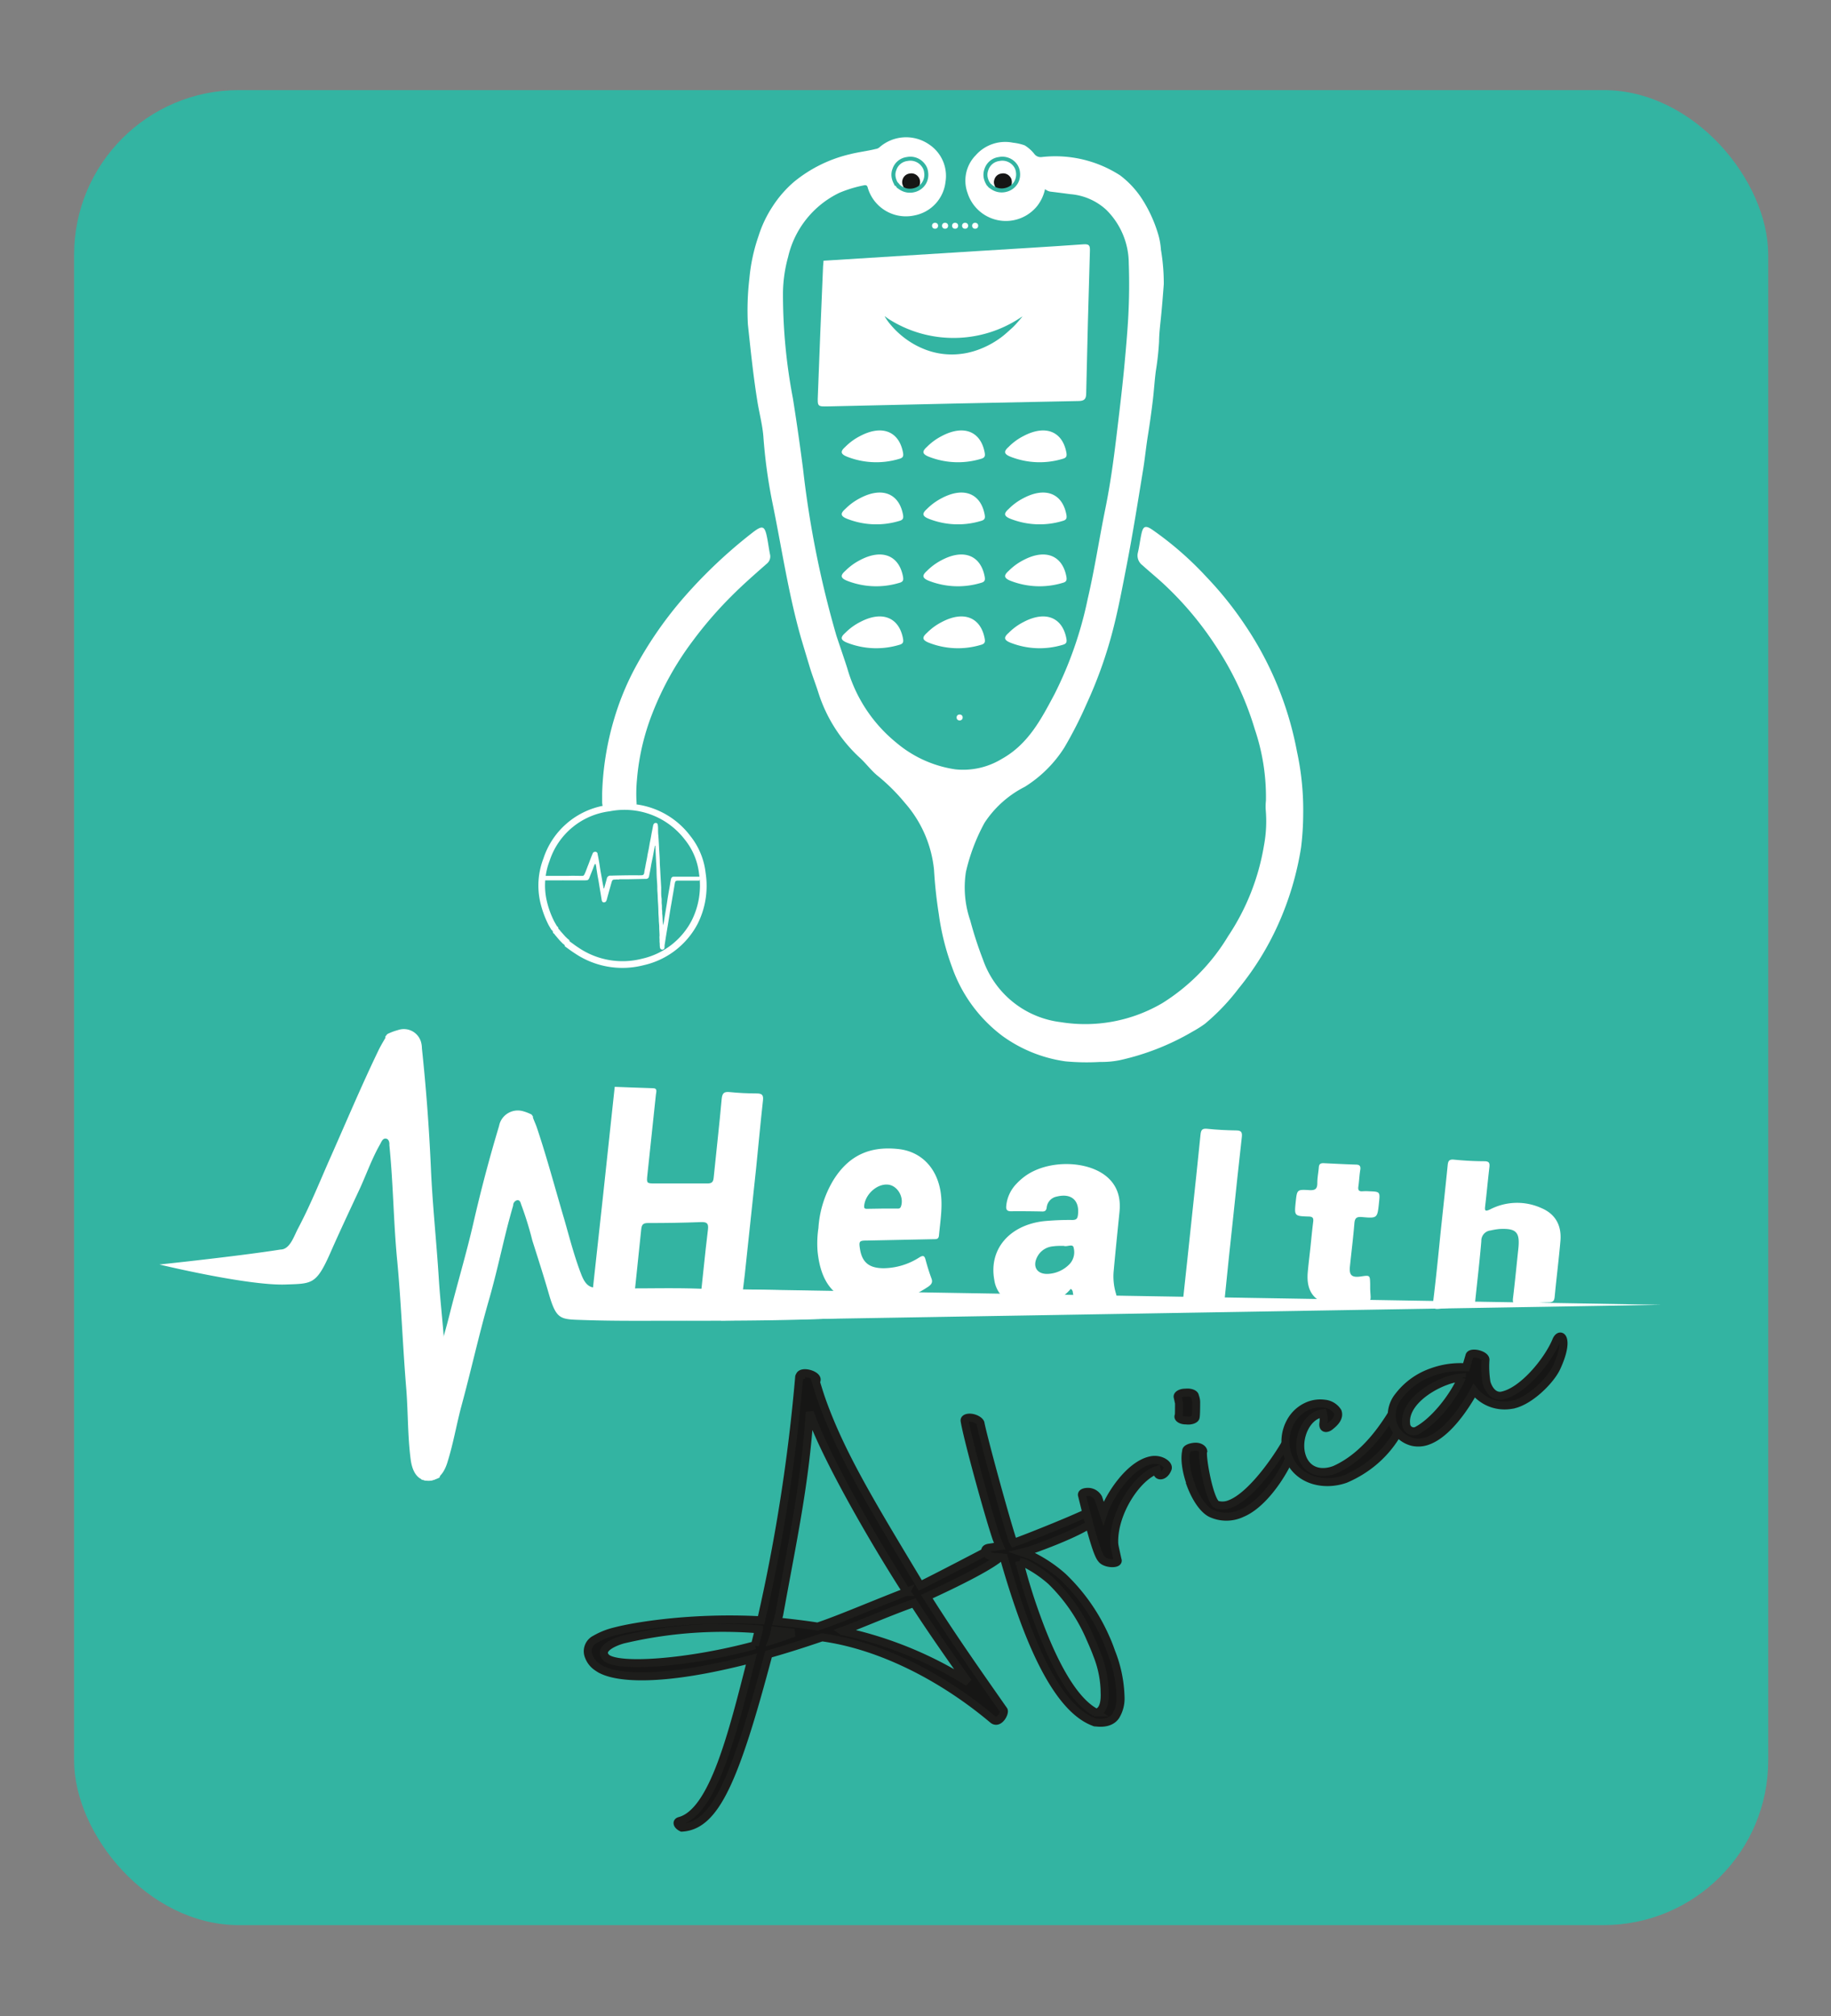
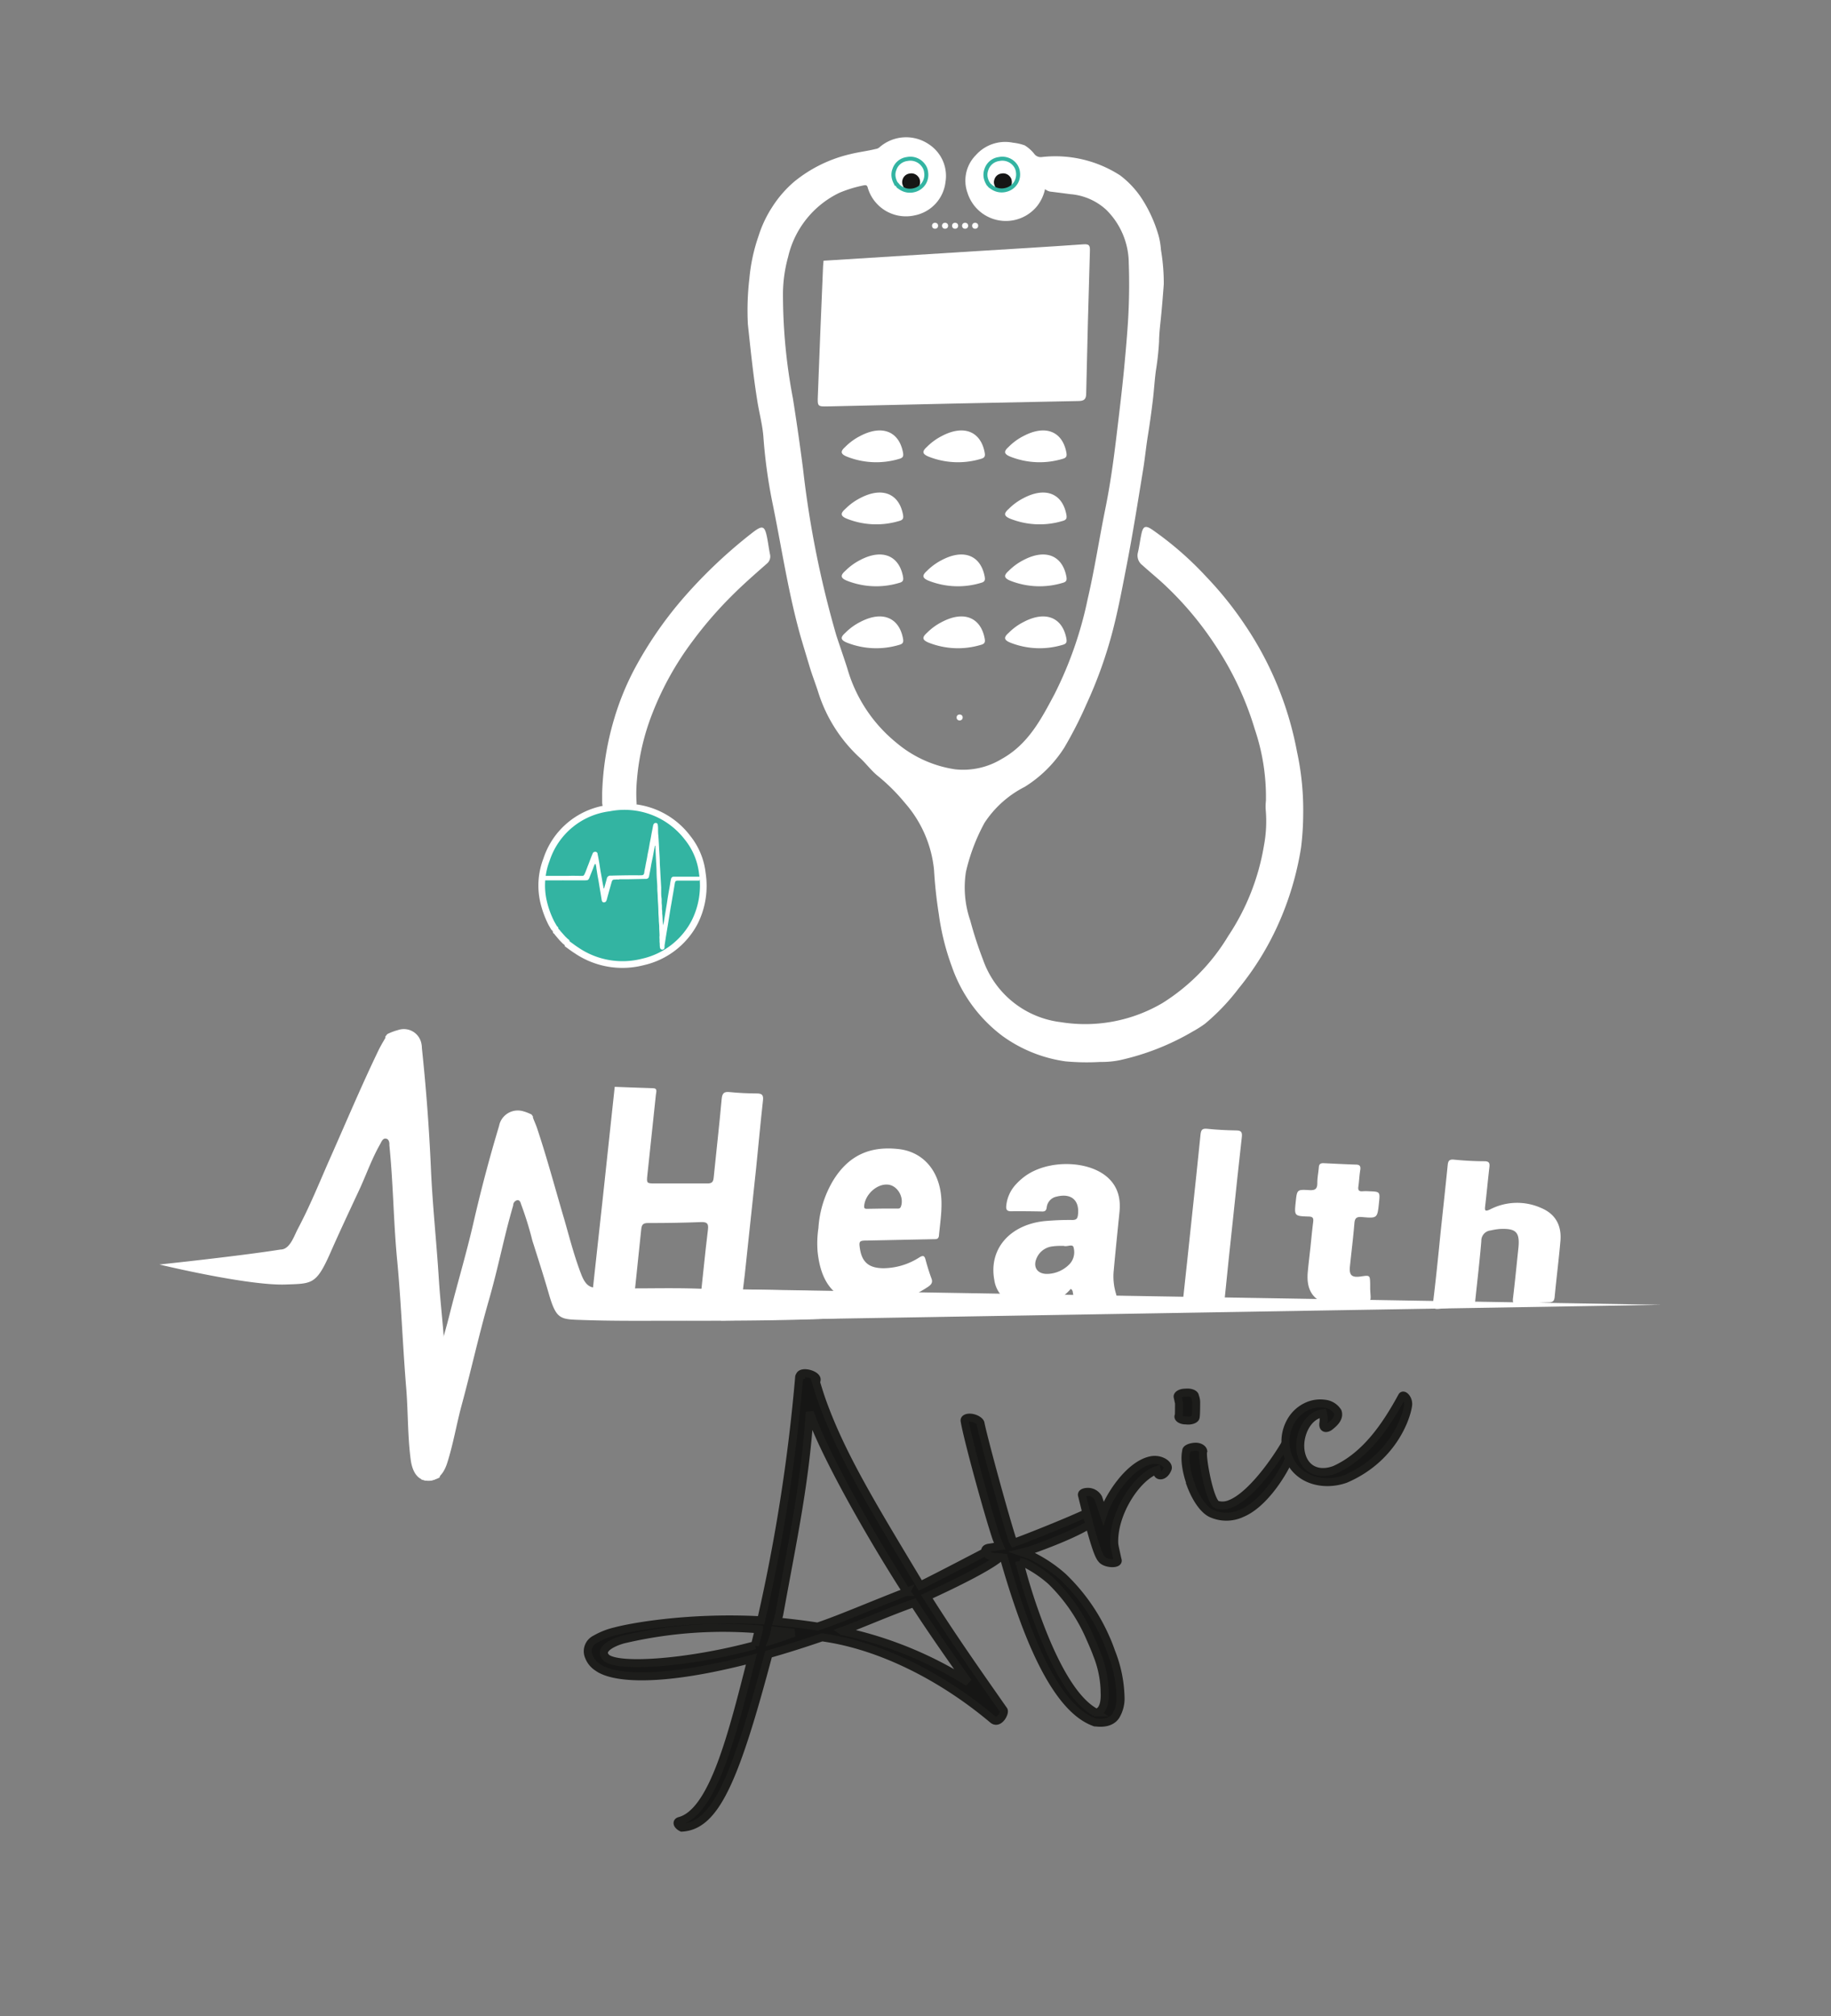
<svg xmlns="http://www.w3.org/2000/svg" viewBox="0 0 457.6 504">
  <rect x="0" y="0" width="457.6" height="504" fill="#808080" stroke="none" />
  <defs>
    <style>.cls-1{fill:#33b4a2;}.cls-2{fill:#fff;}.cls-3,.cls-6{fill:#161615;}.cls-4{fill:none;stroke:#33b4a2;}.cls-5{isolation:isolate;}.cls-6{stroke:#1d1d1b;stroke-width:2px;}</style>
  </defs>
  <g id="Calque_4" data-name="Calque 4">
-     <rect id="Rectangle_579" data-name="Rectangle 579" class="cls-1" x="18.52" y="22.52" width="423.39" height="458.67" rx="41.16" />
    <path id="Tracé_2997" data-name="Tracé 2997" class="cls-2" d="M200.11,159.19c-3.16-11.17-4.81-22.65-7.16-34a130,130,0,0,1-2.17-16.1c-.25-3.07-1.09-6.06-1.55-9.11-1-6.28-1.64-12.57-2.32-18.9a68.25,68.25,0,0,1,.38-11.52A44.51,44.51,0,0,1,189.57,59a29.57,29.57,0,0,1,3.49-7.36,28.45,28.45,0,0,1,5.39-6.2,34.45,34.45,0,0,1,14-6.9c2.12-.54,4.28-.77,6.39-1.3a1.79,1.79,0,0,0,1-.46,10.1,10.1,0,0,1,12.38-.66,9.43,9.43,0,0,1,4.07,9.41,9.61,9.61,0,0,1-7.68,8.3,9.94,9.94,0,0,1-11.77-7c-.15-.63-.62-.58-1.06-.48a31.32,31.32,0,0,0-6,1.84,23.7,23.7,0,0,0-12.81,16A35.47,35.47,0,0,0,195.68,73a138.53,138.53,0,0,0,2.48,26.57q1.4,8.83,2.54,17.69A250.52,250.52,0,0,0,209,158.78c.36,1.15,2.21,6.5,2.79,8.39A37,37,0,0,0,224,185.63a29.43,29.43,0,0,0,14.73,6.67,18.55,18.55,0,0,0,11.62-2.6c6.66-3.7,9.89-10,13.21-16.23a95.83,95.83,0,0,0,8.28-23.79c1.74-7.47,2.88-15.05,4.41-22.56,1.18-5.8,2-11.68,2.71-17.56s1.43-11.79,2-17.7c.38-4.13.76-8.26,1-12.41q.38-6.87.14-13.7a18.91,18.91,0,0,0-5.64-13.32,15,15,0,0,0-9-3.9c-1.68-.23-3.35-.44-5-.64a2.93,2.93,0,0,1-1.29-.62,10.23,10.23,0,0,1-2,4.27,10.05,10.05,0,0,1-17.37-3.33,9.05,9.05,0,0,1,2.07-9.42,9.81,9.81,0,0,1,9.3-3.12,12.65,12.65,0,0,1,2.91.66,9.25,9.25,0,0,1,2.52,2.28,2,2,0,0,0,1.8.64,29.85,29.85,0,0,1,19.53,4.58,23.11,23.11,0,0,1,5.55,6,34.35,34.35,0,0,1,3.81,8.2,17.85,17.85,0,0,1,.85,4.4,50.58,50.58,0,0,1,.71,8.6c-.23,3-.46,6-.77,8.94-.19,1.81-.39,3.6-.41,5.42a69.59,69.59,0,0,1-.81,7.36c-.31,2.38-.45,4.77-.73,7.14q-.54,4.56-1.27,9.09c-.45,2.81-.72,5.64-1.18,8.44-1.29,7.9-2.54,15.8-4.06,23.65-1.07,5.5-2.09,11-3.49,16.43A109.75,109.75,0,0,1,271.53,176,100.82,100.82,0,0,1,266,186.85a31.23,31.23,0,0,1-9.89,9.82,26.21,26.21,0,0,0-10.06,9,47.83,47.83,0,0,0-4.65,12.27,25.37,25.37,0,0,0,1.09,12.16,95.4,95.4,0,0,0,3.17,9.74,23.57,23.57,0,0,0,19.44,15.65,38.09,38.09,0,0,0,25.45-4.79A50.28,50.28,0,0,0,306.93,234a57.75,57.75,0,0,0,8.94-22.56,33.06,33.06,0,0,0,.45-9.1,13.7,13.7,0,0,1,.06-2.22,52.81,52.81,0,0,0-2.77-17.8A78.68,78.68,0,0,0,303.54,161a82.65,82.65,0,0,0-13.07-15.36c-1.65-1.5-3.37-2.91-5-4.39a3,3,0,0,1-1.09-3.13c.35-1.48.53-3,.84-4.47.41-2,.91-2.49,2.71-1.28a82.71,82.71,0,0,1,13.64,11.9,87.84,87.84,0,0,1,9.5,11.84,84.09,84.09,0,0,1,13.07,31.77,68.89,68.89,0,0,1,1.55,15.75,70.43,70.43,0,0,1-.53,8.21,75.81,75.81,0,0,1-5.71,19.2,71.86,71.86,0,0,1-9.92,16.06,53.76,53.76,0,0,1-8.39,8.8,28,28,0,0,1-3,1.9A62.59,62.59,0,0,1,279.85,265a23,23,0,0,1-4.9.44,57.29,57.29,0,0,1-8.69-.15,35.15,35.15,0,0,1-15.78-6.38,36.7,36.7,0,0,1-12.55-17.18,62.12,62.12,0,0,1-3.32-13.35q-.86-5.44-1.18-10.95a29.78,29.78,0,0,0-7.28-16.74,47.93,47.93,0,0,0-7-6.93c-1.44-1.23-2.64-2.8-4-4.11a37.55,37.55,0,0,1-10.59-16.41c-.7-2.23-1.57-4.41-2.24-6.66C202,165.52,200.36,160.08,200.11,159.19Z" />
    <g id="Groupe_2932" data-name="Groupe 2932">
      <g id="Groupe_2931" data-name="Groupe 2931">
        <g id="Groupe_2915" data-name="Groupe 2915">
          <g id="Groupe_2914" data-name="Groupe 2914">
            <g id="Groupe_2911" data-name="Groupe 2911">
              <path id="Tracé_2998" data-name="Tracé 2998" class="cls-2" d="M235.35,109c5.43-2.88,9.64-1.23,10.7,3.92.21,1,.15,1.49-.89,1.77a19.9,19.9,0,0,1-13.08-.55c-1.69-.69-1.62-1.37-.41-2.45A14.52,14.52,0,0,1,235.35,109Z" />
            </g>
            <g id="Groupe_2912" data-name="Groupe 2912">
              <path id="Tracé_2999" data-name="Tracé 2999" class="cls-2" d="M255.77,109c5.43-2.88,9.64-1.23,10.7,3.92.2,1,.15,1.49-.89,1.77a19.93,19.93,0,0,1-13.09-.55c-1.69-.69-1.62-1.37-.4-2.45A14.34,14.34,0,0,1,255.77,109Z" />
            </g>
            <g id="Groupe_2913" data-name="Groupe 2913">
              <path id="Tracé_3000" data-name="Tracé 3000" class="cls-2" d="M214.94,109c5.42-2.88,9.64-1.23,10.7,3.92.2,1,.15,1.49-.89,1.77a19.93,19.93,0,0,1-13.09-.55c-1.69-.69-1.62-1.37-.4-2.45A14.34,14.34,0,0,1,214.94,109Z" />
            </g>
          </g>
        </g>
        <g id="Groupe_2920" data-name="Groupe 2920">
          <g id="Groupe_2919" data-name="Groupe 2919">
            <g id="Groupe_2916" data-name="Groupe 2916">
-               <path id="Tracé_3001" data-name="Tracé 3001" class="cls-2" d="M235.35,124.52c5.43-2.87,9.64-1.23,10.7,3.92.21,1,.15,1.49-.89,1.77a19.84,19.84,0,0,1-13.08-.55c-1.69-.69-1.62-1.37-.41-2.45A14.76,14.76,0,0,1,235.35,124.52Z" />
-             </g>
+               </g>
            <g id="Groupe_2917" data-name="Groupe 2917">
              <path id="Tracé_3002" data-name="Tracé 3002" class="cls-2" d="M255.77,124.52c5.43-2.87,9.64-1.23,10.7,3.92.2,1,.15,1.49-.89,1.77a19.87,19.87,0,0,1-13.09-.55c-1.69-.69-1.62-1.37-.4-2.45A14.58,14.58,0,0,1,255.77,124.52Z" />
            </g>
            <g id="Groupe_2918" data-name="Groupe 2918">
              <path id="Tracé_3003" data-name="Tracé 3003" class="cls-2" d="M214.94,124.52c5.42-2.87,9.64-1.23,10.7,3.92.2,1,.15,1.49-.89,1.77a19.87,19.87,0,0,1-13.09-.55c-1.69-.69-1.62-1.37-.4-2.45A14.58,14.58,0,0,1,214.94,124.52Z" />
            </g>
          </g>
        </g>
        <g id="Groupe_2925" data-name="Groupe 2925">
          <g id="Groupe_2924" data-name="Groupe 2924">
            <g id="Groupe_2921" data-name="Groupe 2921">
              <path id="Tracé_3004" data-name="Tracé 3004" class="cls-2" d="M235.35,140c5.43-2.87,9.64-1.22,10.7,3.93.21,1,.15,1.49-.89,1.76a19.9,19.9,0,0,1-13.08-.54c-1.69-.69-1.62-1.38-.41-2.46A14.76,14.76,0,0,1,235.35,140Z" />
            </g>
            <g id="Groupe_2922" data-name="Groupe 2922">
              <path id="Tracé_3005" data-name="Tracé 3005" class="cls-2" d="M255.77,140c5.43-2.87,9.64-1.22,10.7,3.93.2,1,.15,1.49-.89,1.76a19.93,19.93,0,0,1-13.09-.54c-1.69-.69-1.62-1.38-.4-2.46A14.58,14.58,0,0,1,255.77,140Z" />
            </g>
            <g id="Groupe_2923" data-name="Groupe 2923">
              <path id="Tracé_3006" data-name="Tracé 3006" class="cls-2" d="M214.94,140c5.42-2.87,9.64-1.22,10.7,3.93.2,1,.15,1.49-.89,1.76a19.93,19.93,0,0,1-13.09-.54c-1.69-.69-1.62-1.38-.4-2.46A14.58,14.58,0,0,1,214.94,140Z" />
            </g>
          </g>
        </g>
        <g id="Groupe_2930" data-name="Groupe 2930">
          <g id="Groupe_2929" data-name="Groupe 2929">
            <g id="Groupe_2926" data-name="Groupe 2926">
              <path id="Tracé_3007" data-name="Tracé 3007" class="cls-2" d="M235.35,155.49c5.43-2.88,9.64-1.23,10.7,3.92.21,1,.15,1.49-.89,1.77a19.9,19.9,0,0,1-13.08-.55c-1.69-.69-1.62-1.37-.41-2.45A14.52,14.52,0,0,1,235.35,155.49Z" />
            </g>
            <g id="Groupe_2927" data-name="Groupe 2927">
              <path id="Tracé_3008" data-name="Tracé 3008" class="cls-2" d="M255.77,155.49c5.43-2.88,9.64-1.23,10.7,3.92.2,1,.15,1.49-.89,1.77a19.93,19.93,0,0,1-13.09-.55c-1.69-.69-1.62-1.37-.4-2.45A14.52,14.52,0,0,1,255.77,155.49Z" />
            </g>
            <g id="Groupe_2928" data-name="Groupe 2928">
              <path id="Tracé_3009" data-name="Tracé 3009" class="cls-2" d="M214.94,155.49c5.42-2.88,9.64-1.23,10.7,3.92.2,1,.15,1.49-.89,1.77a19.93,19.93,0,0,1-13.09-.55c-1.69-.69-1.62-1.37-.4-2.45A14.34,14.34,0,0,1,214.94,155.49Z" />
            </g>
          </g>
        </g>
      </g>
    </g>
    <path id="Tracé_3010" data-name="Tracé 3010" class="cls-2" d="M205.82,65.17l1.43-.09,36.62-2.3c9-.56,17.91-1.07,26.86-1.71,1.45-.1,1.7.25,1.66,1.6q-.54,17.81-.93,35.57c0,1.47-.39,2-2,2q-31.17.6-62.32,1.34c-2.84.06-2.86.08-2.74-2.76Q205,82.7,205.7,66.58C205.72,66.14,205.78,65.72,205.82,65.17Z" />
    <g id="Groupe_2934" data-name="Groupe 2934">
      <g id="Groupe_2933" data-name="Groupe 2933">
        <ellipse id="Ellipse_6" data-name="Ellipse 6" class="cls-2" cx="233.69" cy="56.43" rx="0.76" ry="0.75" />
        <ellipse id="Ellipse_7" data-name="Ellipse 7" class="cls-2" cx="236.19" cy="56.43" rx="0.76" ry="0.75" />
        <ellipse id="Ellipse_8" data-name="Ellipse 8" class="cls-2" cx="238.7" cy="56.43" rx="0.76" ry="0.75" />
        <ellipse id="Ellipse_9" data-name="Ellipse 9" class="cls-2" cx="241.2" cy="56.43" rx="0.76" ry="0.75" />
        <ellipse id="Ellipse_10" data-name="Ellipse 10" class="cls-2" cx="243.71" cy="56.43" rx="0.76" ry="0.75" />
      </g>
    </g>
    <g id="Groupe_2936" data-name="Groupe 2936">
      <g id="Groupe_2935" data-name="Groupe 2935">
        <ellipse id="Ellipse_11" data-name="Ellipse 11" class="cls-2" cx="239.83" cy="179.34" rx="0.76" ry="0.75" />
      </g>
    </g>
    <path id="Tracé_3018" data-name="Tracé 3018" class="cls-2" d="M192.43,138.52c-.26-1.3-.43-2.63-.68-3.94-.62-3.23-1.14-3.43-3.8-1.36a122.51,122.51,0,0,0-17.36,16.48,96.67,96.67,0,0,0-12.1,17.67,67.79,67.79,0,0,0-5,12.32,72.71,72.71,0,0,0-3,18.51v2.23a3.9,3.9,0,0,0,.12,1,19.64,19.64,0,0,0-14.8,13.16,18.82,18.82,0,0,0-.77,11,24.92,24.92,0,0,0,2.06,5.62l.68,1.17a1,1,0,0,1,.45.82h0l.31.24.15.23,1.13,1.33.22.23.65.66,0,0c.22.16.5.31.47.64v0c.81.58,1.6,1.19,2.44,1.72a21.25,21.25,0,0,0,17.29,3,20.24,20.24,0,0,0,13.46-10.33,21.14,21.14,0,0,0,2-12.7,18,18,0,0,0-3.88-9.34,20.21,20.21,0,0,0-13.39-7.81,2,2,0,0,0,0-.55,37,37,0,0,1,.11-5.67A58.4,58.4,0,0,1,163,178.41a76,76,0,0,1,10.08-18.14,98.75,98.75,0,0,1,9.7-11.24c2.82-2.84,5.83-5.47,8.83-8.11A2.31,2.31,0,0,0,192.43,138.52Z" />
    <path class="cls-2" d="M222.32,327.48l.32-3.54c.1-1.17-40.35-1.62-47.7-1.82-8.71-.33-17.48.16-26.17-.27-2,0-2.88-1.72-3.51-3.32-1.73-4.48-2.88-9-4.21-13.65-2.27-7.66-4.32-15.4-6.85-22.95-.29-.87-.69-1.7-1-2.56a1.46,1.46,0,0,1,0-.29l-.34-.49a11.17,11.17,0,0,0-2.19-.85,4.78,4.78,0,0,0-5.7,2.84,5.22,5.22,0,0,0-.25.88q-3.61,12-6.4,24.19c-1.77,7.73-4.08,15.37-6,23.06-1.2,4.78-2.7,9.46-3.87,14.23,0,.54-.11,1.33-.8,1.35-.06,0-.09,0-.14-.05l-2.26,25.52c2.94,1.13,5.3-.33,6.49-4,1.49-4.64,2.28-9.39,3.51-14.07,2.41-8.81,4.35-17.71,6.87-26.5,1.7-5.87,3-11.83,4.47-17.75q.78-3.07,1.66-6.12a1.32,1.32,0,0,1,1-1.32c.68-.09.85.58,1,1.07a84.23,84.23,0,0,1,2.79,9c1.42,4.48,2.88,9,4.21,13.63,1.87,6.32,2.89,6.05,8.62,6.25,8.34.29,16.74.16,25.12.18C171,330.08,222,330.53,222.32,327.48Z" />
    <polygon class="cls-2" points="180.21 322.2 180.21 330.08 415.19 326.14 180.21 322.2" />
    <path class="cls-2" d="M119.72,317.09c-2.26,6.64-4.54,13.31-6.91,20-.2.6-.32,1.61-1.09,1.58s-.68-1-.62-1.64c-.34-5.82-1.06-11.53-1.43-17.35-.58-9.37-1.61-18.68-2-28.11Q107,276.69,105.44,262a5.47,5.47,0,0,0-.11-1.07,4.47,4.47,0,0,0-5.87-3.46,14.62,14.62,0,0,0-2.66,1l-.49.61a2.16,2.16,0,0,1,0,.35c-.58,1-1.21,2.05-1.72,3.11-4.44,9.21-8.38,18.64-12.55,28-2.49,5.71-4.72,11.18-7.62,16.64-1,1.94-2,5.15-4.33,5.15-10.37,1.65-30.25,3.74-30.25,3.74s22,5.32,31.51,5c6.55-.24,7.65.08,11.08-7.62,2.49-5.68,5.08-11.15,7.62-16.61,1.66-3.69,3-7.46,5-10.93.31-.6.64-1.42,1.4-1.31s.91,1,.86,1.61q.36,3.72.6,7.46c.47,7.21.67,14.48,1.38,21.64,1,10.71,1.38,21.56,2.28,32.29.42,5.71.32,11.51,1.06,17.16.61,4.78,3.26,6.45,7.21,4.57L125,311A8.37,8.37,0,0,0,119.72,317.09Z" />
    <path class="cls-2" d="M153.63,271.66c3.17.11,6.34.25,9.52.34,1.25,0,.84.94.77,1.62-.69,6.67-1.41,13.34-2.12,20-.23,2.19-.23,2.19,2.06,2.19,4.3,0,8.6,0,12.89,0,1.15,0,1.5-.34,1.61-1.45.65-6.56,1.42-13.12,2-19.67.14-1.49.63-1.86,2-1.72,2.22.22,4.48.34,6.74.34,1.33,0,1.74.38,1.58,1.76-.63,5.63-1.13,11.27-1.71,16.9q-1.39,13.29-2.83,26.57c-.26,2.42-.62,4.83-.86,7.24-.1,1-.42,1.42-1.52,1.44-2.5.05-5,.19-7.51.4-1.23.11-1.54-.22-1.39-1.46.73-6.27,1.3-12.54,2.07-18.81.19-1.56-.25-1.93-1.76-1.88q-6.63.25-13.24.23c-1.3,0-1.56.49-1.68,1.62-.64,6.5-1.4,13-2,19.5-.13,1.38-.53,1.85-2,1.95-2,.15-4-.15-6.06.5-2.79,0-2.79,0-2.5-2.75Q150.72,299.11,153.63,271.66Z" />
    <path class="cls-2" d="M204.54,306.94a26.37,26.37,0,0,1,3.76-12c3.79-6.06,9-8.53,16.24-7.73,5.59.61,9.54,4.6,10.52,10.62.59,3.61-.05,7.29-.4,11-.1,1-.74.89-1.39.91l-16.55.34c-2,0-2.1.16-1.8,2.1.54,3.4,2.33,4.81,5.91,4.82a16.89,16.89,0,0,0,8.94-2.71c.95-.58,1.28-.4,1.53.53.43,1.62.92,3.21,1.5,4.77.34.91,0,1.45-.78,2-6,4-12.36,5.58-18.83,3.8-6.09-1.68-8.25-6.66-8.86-12.57A26,26,0,0,1,204.54,306.94Zm16.06-4.85v0c1.15,0,2.31,0,3.47,0,.43,0,.88.11,1.11-.57.79-2.34-.91-5.2-3.27-5.42-2.74-.26-5.71,2.45-5.94,5.35-.06.7.32.7.8.7Z" />
    <path class="cls-2" d="M267.6,322.16A12.85,12.85,0,0,1,255,326.32a7.47,7.47,0,0,1-6.51-6.42c-1.39-7.6,3.73-13.64,12.33-14.66a68.81,68.81,0,0,1,7.16-.3c1,0,1.3-.31,1.42-1.28.44-3.61-1.66-5.48-5.29-4.57a3.09,3.09,0,0,0-2.52,2.72c-.11.84-.49,1.06-1.28,1-2.54-.05-5.09-.08-7.65-.05-1,0-1.27-.42-1.18-1.34a9.14,9.14,0,0,1,2.46-5.43,15.49,15.49,0,0,1,2.17-1.95c5.84-4.3,16.18-4.05,20.92.46,2.34,2.23,3.09,5.1,2.75,8.43-.49,4.89-1,9.77-1.44,14.66a14.78,14.78,0,0,0,.55,5.72c.33,1.11.19,1.53-1.13,1.55a65.38,65.38,0,0,0-7,.41c-1.74.23-2.38-.49-2.6-2C268.09,323,268.17,322.53,267.6,322.16Zm-2-10.75v0c-.81,0-1.63,0-2.44.12a4.88,4.88,0,0,0-3.82,2.42c-1.44,2.5-.28,4.56,2.5,4.47a8,8,0,0,0,5.57-2.57,4.36,4.36,0,0,0,.92-3.94c-.15-1.12-1.59-.23-2.38-.47A1.36,1.36,0,0,0,265.62,311.41Z" />
    <path class="cls-2" d="M360,308.36c.6-5.7,1.23-11.39,1.8-17.09.1-1,.31-1.54,1.58-1.41,2.51.25,5.05.39,7.6.4,1.26,0,1.36.54,1.24,1.55-.38,3.23-.67,6.45-1.05,9.67-.14,1.14,0,1.41,1.25.81a14.69,14.69,0,0,1,12.81-.32c3.48,1.47,5.07,4.31,4.75,8.18-.4,4.66-1,9.32-1.44,14-.09.91-.35,1.35-1.38,1.38-2.56.07-5.12.22-7.69.42-1.14.09-1.49-.25-1.35-1.41.5-4.14.9-8.28,1.34-12.42s-.52-5.13-4.67-4.93a16.12,16.12,0,0,0-2.26.37,2.57,2.57,0,0,0-2.32,2.65c-.41,4.95-1,9.89-1.51,14.84-.11,1.15-.42,1.61-1.68,1.63q-3.66.06-7.34.47c-1.34.15-1.7-.2-1.54-1.52C358.85,319.86,359.43,314.11,360,308.36Z" />
    <path class="cls-2" d="M327.5,311.8c.22-2.13.42-4.25.69-6.38.11-.92-.06-1.31-1.1-1.34-3.64-.11-3.64-.15-3.26-3.72.32-3,.33-3.07,3.39-2.88,1.45.08,2-.28,2-1.74s.28-2.65.38-4c.06-.76.41-1,1.14-1,2.71.13,5.42.27,8.13.36.95,0,1.24.4,1.08,1.36-.23,1.37-.27,2.76-.47,4.14-.14.92.18,1.24,1.08,1.16a11.73,11.73,0,0,1,1.57,0c2.8.1,2.8.1,2.49,3-.39,3.72-.41,3.79-4.21,3.45-1.39-.12-1.82.24-1.93,1.63-.29,3.57-.74,7.13-1.11,10.7-.23,2.22.46,2.85,2.73,2.52s2.27-.34,2.33,1.84c0,.4,0,.81,0,1.2.12,3.51.77,2.94-3.08,3.85a15.92,15.92,0,0,1-6.25.29c-4.6-.76-6.65-3.38-6.28-8.1C327,316.06,327.27,313.93,327.5,311.8Z" />
    <path class="cls-2" d="M297.86,304.3c.73-6.9,1.49-13.79,2.17-20.68.12-1.2.42-1.6,1.69-1.47,2.39.25,4.81.37,7.24.41,1.22,0,1.53.43,1.4,1.61-.78,6.83-1.48,13.67-2.21,20.51-.7,6.6-1.43,13.21-2.07,19.82-.12,1.23-.48,1.74-1.78,1.77-2.44.06-4.89.18-7.33.43-1.39.15-1.47-.44-1.34-1.55C296.4,318.2,297.12,311.25,297.86,304.3Z" />
    <g id="Groupe_2937" data-name="Groupe 2937">
-       <path id="Tracé_3011" data-name="Tracé 3011" class="cls-1" d="M255.56,79.08c-.45.53-.89,1.07-1.36,1.59a15.51,15.51,0,0,1-1.12,1.18c-.74.67-1.48,1.35-2.26,2a22.37,22.37,0,0,1-5.65,3.3,20.14,20.14,0,0,1-3.72,1.11,19.62,19.62,0,0,1-3,.33,18.38,18.38,0,0,1-7.41-1.3,20.82,20.82,0,0,1-5.07-2.88,21.12,21.12,0,0,1-3.5-3.38,12.83,12.83,0,0,1-1.34-1.91.18.18,0,0,0,0-.08l.79.59a30.15,30.15,0,0,0,33.3-.35l.39-.22Z" />
      <path id="Tracé_3012" data-name="Tracé 3012" class="cls-2" d="M256.39,80.05a2.69,2.69,0,0,0-.45-1.09,4,4,0,0,0-1-.73,1.32,1.32,0,0,1,1.41.47A1.11,1.11,0,0,1,256.39,80.05Z" />
      <path id="Tracé_3013" data-name="Tracé 3013" class="cls-2" d="M220.34,80.09a1.14,1.14,0,0,1,0-1.3,1.35,1.35,0,0,1,1.45-.52l-.21.13a3,3,0,0,0-.79.64,2,2,0,0,0-.31.66Z" />
    </g>
    <path id="Tracé_3015" data-name="Tracé 3015" class="cls-3" d="M225.93,46.94l0,0-.12-.14v0l0,0h0a.1.1,0,0,0,0-.08l-.07-.13a2.61,2.61,0,0,1-.22-.61,2,2,0,0,1,.08-1.17,2.09,2.09,0,0,1,1.73-1.43,2.16,2.16,0,0,1,2.17.82,1.91,1.91,0,0,1,.42,1,2.26,2.26,0,0,1-.22,1.35,2.15,2.15,0,0,1-1.43,1.1,2.28,2.28,0,0,1-1.85-.3l-.26-.19h0A.06.06,0,0,0,226,47h0Z" />
    <path id="Tracé_3017" data-name="Tracé 3017" class="cls-3" d="M248.87,46.94l0,0-.12-.14v0l0,0h0a.12.12,0,0,0,0-.08l-.08-.13a3.16,3.16,0,0,1-.22-.61,2,2,0,0,1,.09-1.17,2.07,2.07,0,0,1,1.73-1.43,2.16,2.16,0,0,1,2.17.82,1.9,1.9,0,0,1,.41,1,2.18,2.18,0,0,1-.21,1.35,2.15,2.15,0,0,1-1.44,1.1,2.26,2.26,0,0,1-1.84-.3l-.26-.19h0s0,0-.05-.06h0Z" />
    <path id="Tracé_3019" data-name="Tracé 3019" class="cls-2" d="M140.59,234.7l-.21-.22-1.1-1.29-.14-.22-.31-.23h0a1,1,0,0,0-.43-.79l-.66-1.13a23.25,23.25,0,0,1-2-5.41,18.13,18.13,0,0,1,.73-10.56,19,19,0,0,1,15.68-12.95,19.88,19.88,0,0,1,19.69,7.39,17.33,17.33,0,0,1,3.75,9,20.33,20.33,0,0,1-2,12.24,19.49,19.49,0,0,1-13,10A20.54,20.54,0,0,1,144,237.6c-.81-.51-1.57-1.11-2.35-1.66v0c0-.33-.24-.45-.46-.61l0,0Z" />
    <path id="Tracé_3020" data-name="Tracé 3020" class="cls-1" d="M141.28,234.09l-.2-.22L140,232.65l-.13-.22-.29-.21h0a.92.92,0,0,0-.41-.75l-.62-1.08a22.27,22.27,0,0,1-1.89-5.17,17.23,17.23,0,0,1,.7-10.07,18.14,18.14,0,0,1,15-12.36,19,19,0,0,1,18.78,7.06,16.53,16.53,0,0,1,3.57,8.59,19.42,19.42,0,0,1-1.86,11.68,18.55,18.55,0,0,1-12.37,9.51,19.57,19.57,0,0,1-15.9-2.76c-.77-.49-1.5-1.06-2.24-1.59v0c0-.31-.23-.44-.44-.59l0,0Z" />
    <path id="Tracé_3021" data-name="Tracé 3021" class="cls-2" d="M166,237.13l0,0-.14.14c-.42.17-.58.13-.88-.23a4.41,4.41,0,0,1-.1-1c0-.27-.05-.53-.05-.8v-.22a.08.08,0,0,0,0-.1c0-.33-.05-.66,0-1,0-.74-.08-1.47-.08-2.2,0-.51-.07-1-.1-1.54,0-.74-.09-1.48-.1-2.22s-.05-1.65-.11-2.48-.06-1.53-.11-2.28a13.3,13.3,0,0,1-.06-1.41c0-.57-.05-1.14-.09-1.72s-.08-1.33-.09-2c0-1-.09-2.08-.14-3.13s-.11-2.21-.17-3.31a.42.42,0,0,0-.06-.27c-.07,0-.06.1-.07.14-.16.84-.31,1.68-.47,2.51s-.35,1.63-.49,2.46-.31,1.71-.48,2.56a.73.73,0,0,1-.79.65h0l-4.48.09h-2.09c-.06,0-.12,0-.14.08-.3,0-.59-.06-.88,0-.73,0-.79.06-1,.75q-.6,2.1-1.17,4.2a1.56,1.56,0,0,1-.29.61h0l0,0c-.52.31-.9.13-1-.46s-.2-1.28-.31-1.92c-.22-1.21-.38-2.42-.62-3.63-.16-.8-.26-1.62-.4-2.43,0-.28-.09-.56-.15-.83,0-.07,0-.17-.12-.18s-.12.07-.16.14c-.2.39-.32.82-.49,1.23-.24.61-.5,1.23-.74,1.86-.33.87-.46.83-1.25.86-1.15,0-2.29,0-3.44,0h-1.86a.37.37,0,0,0-.23,0h-4.52c-.45,0-.38,0-.38-.39v-.49c0-.16.05-.24.24-.24H139c1,0,2,0,3,0,1.19-.05,2.39,0,3.58,0,.28,0,.42-.24.52-.46.29-.61.5-1.22.74-1.86.41-1,.78-2.11,1.22-3.14a3.78,3.78,0,0,1,.17-.35v0h0l.05-.07h0a2,2,0,0,1,.31-.12.61.61,0,0,1,.75.39.5.5,0,0,1,0,.12c.24,1.1.43,2.2.59,3.31s.37,2.11.54,3.16c.1.65.25,1.29.36,1.95,0,.07,0,.18.09.18s.09-.11.11-.18c.22-.74.42-1.49.62-2.24a.87.87,0,0,1,1-.74c1.68-.06,3.36-.08,5-.1.55,0,1.1,0,1.65,0a4,4,0,0,0,.69,0h.23c.56,0,.74-.18.8-.74s.23-1.13.31-1.69c.13-.79.33-1.56.45-2.36.09-.61.24-1.22.36-1.84s.18-1.1.29-1.65.24-1.14.33-1.72c.14-.8.31-1.59.46-2.39a1,1,0,0,1,.25-.53.6.6,0,0,1,.56-.15.49.49,0,0,1,.35.42,5.47,5.47,0,0,1,.08.9c0,.61,0,1.21.07,1.81.08,1,.13,2,.18,3,.06,1.16.15,2.32.18,3.47,0,.75.07,1.5.11,2.24.07,1.42.16,2.85.24,4.27,0,.37,0,.74,0,1.1s0,1,.08,1.49,0,1.09.07,1.62,0,1,.07,1.46,0,.77.07,1.15c.08.89.06,1.79.22,2.69,0-.25.09-.49.13-.74.26-1.6.53-3.2.79-4.79.11-.68.19-1.35.31-2,.15-.92.33-1.84.48-2.76a11,11,0,0,1,.26-1.39.66.66,0,0,1,.66-.52h6.95l.07,0-.6.92c-.06.09-.17.06-.26.06l-5.13,0c-.49,0-.67.15-.75.64-.18,1-.34,2.08-.53,3.12-.15.85-.28,1.7-.44,2.55s-.29,1.79-.44,2.68-.31,2-.49,3l-.33,2c-.11.73-.22,1.46-.34,2.19v.09l0,.09v.11A2.14,2.14,0,0,1,166,237.13Z" />
    <path id="Tracé_3014" data-name="Tracé 3014" class="cls-4" d="M224.37,46.34l0,0-.22-.26,0,0L224,46h0a.17.17,0,0,0-.09-.16l-.13-.23a4.83,4.83,0,0,1-.4-1.1,3.56,3.56,0,0,1,.15-2.14,3.83,3.83,0,0,1,3.17-2.62,4,4,0,0,1,4,1.49,3.46,3.46,0,0,1,.76,1.83,4.07,4.07,0,0,1-.4,2.47,4,4,0,0,1-2.62,2,4.17,4.17,0,0,1-3.38-.59c-.16-.1-.31-.22-.47-.33h0c0-.07-.05-.09-.1-.13h0Z" />
    <path id="Tracé_3016" data-name="Tracé 3016" class="cls-4" d="M247.31,46.34l0,0L247,46l0,0L247,46h0a.19.19,0,0,0-.09-.16l-.13-.23a4.86,4.86,0,0,1-.41-1.1,3.72,3.72,0,0,1,.15-2.14,3.84,3.84,0,0,1,3.17-2.62,4,4,0,0,1,4,1.49A3.54,3.54,0,0,1,254.4,43a4.07,4.07,0,0,1-.4,2.47,4,4,0,0,1-2.63,2,4.15,4.15,0,0,1-3.37-.59l-.48-.33h0c0-.07,0-.09-.09-.13h0Z" />
    <g class="cls-5">
      <path class="cls-6" d="M190.22,405a444.16,444.16,0,0,0,9.51-60.84l.06-.13.19-.07-.07-.2c.65-1.22,4.46-.09,4.17,1.22l-.09.36-.1,0c.54,1.78,1.11,3.65,1.75,5.39,4.89,13.44,12.69,26.15,24.36,45.56,8.25-4.1,19.7-10.24,21.21-10.9.25-.53.19,2-.59,3.17-1.6,2.23-11.91,7.3-19,10.52,6.22,9.88,12.36,18.6,19.2,28.38.44.6-1.11,3.58-2.64,2.38-12.79-10.78-28.21-18.53-42.52-20.55h-.33c-4.77,1.63-9.1,3-13.26,4.17-8.27,31.15-13.19,42.91-21.67,43.37-1.06-.49-1.5-1.43-.5-1.68,8.37-2.28,13.17-21.88,17.9-40.47-22.3,5.82-34.43,5-38.45,2.06a5.53,5.53,0,0,1-2.19-2.7,3.35,3.35,0,0,1,1.61-4.31,18.4,18.4,0,0,1,5.09-2C158.88,406.42,173.14,404.08,190.22,405Zm-1.55,6.26,1-4a108.59,108.59,0,0,0-33.49,2.44c-1.33.26-7.1,2.15-4.66,4.65C154.52,417,172.22,415.69,188.67,411.24Zm5-3.68A14.86,14.86,0,0,1,193,410c1.87-.57,3.71-1.24,5.45-1.87Zm32.84-9.66.1,0c-8.81-13.66-20.64-34.44-24.24-44.95-1.2,18.07-4.19,31.53-7.64,50.64l-.47,1.7c3.29.33,6.72.73,10.09,1.26C209.65,404.81,217.5,401.4,226.52,397.9Zm-16,9.78a95.89,95.89,0,0,1,28.13,10.79l3.34,2c-4.74-6.71-9.28-13.16-13.56-19.81l-1.45.52C220.49,403.6,214.83,406.1,210.48,407.68Z" />
      <path class="cls-6" d="M273.41,430.44c-7.73-2.88-13.62-14.86-17.74-26.17-2-5.51-3.62-10.84-4.77-14.91l-1.93-.18c-2.24.16-3.93-2.07-1.72-2.33l2.59-.39-.76-1.81c-2-5.83-7.33-25.25-8-29.5-.12-.61.75-.93,1.8-.76s2.17.85,2.19,1.5c.83,4.08,6.11,23.4,8,29.18l.31.54.39-.14c1.19-.33,18.52-7.18,20-8.49,1.73-1.28,2.63.91-.78,3.57-2.49,1.89-8.76,4.5-13,6.05a36.72,36.72,0,0,1-3.61,1.21l-.91.22,2.14.75a34.7,34.7,0,0,1,8,5.32,47.48,47.48,0,0,1,10.7,15.27c.56,1.22,1,2.38,1.4,3.54a32.58,32.58,0,0,1,2.33,11.2,8.38,8.38,0,0,1-1.21,4.82c-.78,1.16-2.35,1.95-5,1.6C273.68,430.57,273.54,430.5,273.41,430.44Zm.78-16.82c-.49-1.35-1.15-2.86-1.78-4.28a44.37,44.37,0,0,0-9.76-14.18,30.89,30.89,0,0,0-6.54-4.42l-1.34-.38a143.16,143.16,0,0,0,4.36,14.07c3.51,9.67,8.41,19.83,14.17,23.31l.43.28-.22,0c1.18.23,2.68-.76,2.57-4.66A26.34,26.34,0,0,0,274.19,413.62Z" />
      <path class="cls-6" d="M270.43,373.82c-.25-.68.72-1,1.86-.9a3,3,0,0,1,2.19,1.5l1.28,3.81c1.29-4,6.41-12.19,12-13.25,2.37-.43,4.46,1.11,4.06,2.13-.79,2-2.35,1.95-2.54,1.14l-.18-.8c-4.87,1.66-10.75,10.48-10.64,18,0,.88.2,1.46.83,4.41.56,1.22-3.09,1.13-4-.18C274.62,388.94,273.51,386.49,270.43,373.82Z" />
      <path class="cls-6" d="M294.59,353.85c.09-.36.06-2.54.08-3.09l-.33-1.52c-.21-.58.78-1.16,1.89-1.13,1.36-.17,2.41.33,2.4.88a4.06,4.06,0,0,1,.31,1.75c0,.55,0,3-.14,3.55s-1.31.91-2.35.75C295.15,355.07,294.25,354.41,294.59,353.85Zm3,17.11c-1.1-3-1.61-6.21-1.14-8.24-.08-.52.85-1,2.12-1.1s2.06.57,2.14,1.08c-.49,1.06,1.55,12.69,3.46,13.42a4.87,4.87,0,0,0,3.12-.15c6-2.18,13.43-13.65,15.28-17.61.24-.52,1.42-.3,1,2.25-.6,4.06-6.62,14.9-13.19,17.62a9.09,9.09,0,0,1-7.78,0C300.57,377.19,298.7,374.15,297.54,371Z" />
      <path class="cls-6" d="M333.57,367.37c7.82-3.5,12.91-11.16,16.85-18.4.44-.59,1.71.8,1.49,2.31-.49,3.46-4.09,13.42-15.64,18.39-5.61,2-12.49.28-14.49-6.11a10.22,10.22,0,0,1,.88-8.42,8.92,8.92,0,0,1,4.51-3.84,7.92,7.92,0,0,1,3.9-.43,4.35,4.35,0,0,1,3.24,2c.6,1.65-1.18,3.06-1.95,3.67s-1.83.67-1.62-.83a6.26,6.26,0,0,0-.13-2.47c-3.86.52-6.13,5.41-5.57,9.36C325.68,367.06,329.22,369,333.57,367.37Z" />
-       <path class="cls-6" d="M348.21,356.13a7.53,7.53,0,0,1,1.33-7.16,17.82,17.82,0,0,1,8.33-6,20.69,20.69,0,0,1,8.43-1.21l.1,0,.83-2.82c.2-1.27,4.26-.34,4,1.06a24.56,24.56,0,0,0,.28,5.59c.5,1.68,1.69,3.44,3.6,3.29,5.29-.83,11.81-8.78,13.88-13.92,1.05-2.24,3.38-.35,0,6.9-1.54,3.3-7.09,8.82-11.5,9.33a9.68,9.68,0,0,1-9.08-3.59c-1.83,3.4-6.42,10.66-11.54,12.52a6.72,6.72,0,0,1-3.84.3A6.93,6.93,0,0,1,348.21,356.13Zm17.15-11.83a14.47,14.47,0,0,0-3.94.89c-4.84,1.76-10.55,5.92-10,10.75a1.88,1.88,0,0,0,2.59,1.69C358.44,355.36,363.28,349.11,365.36,344.3Z" />
    </g>
  </g>
</svg>